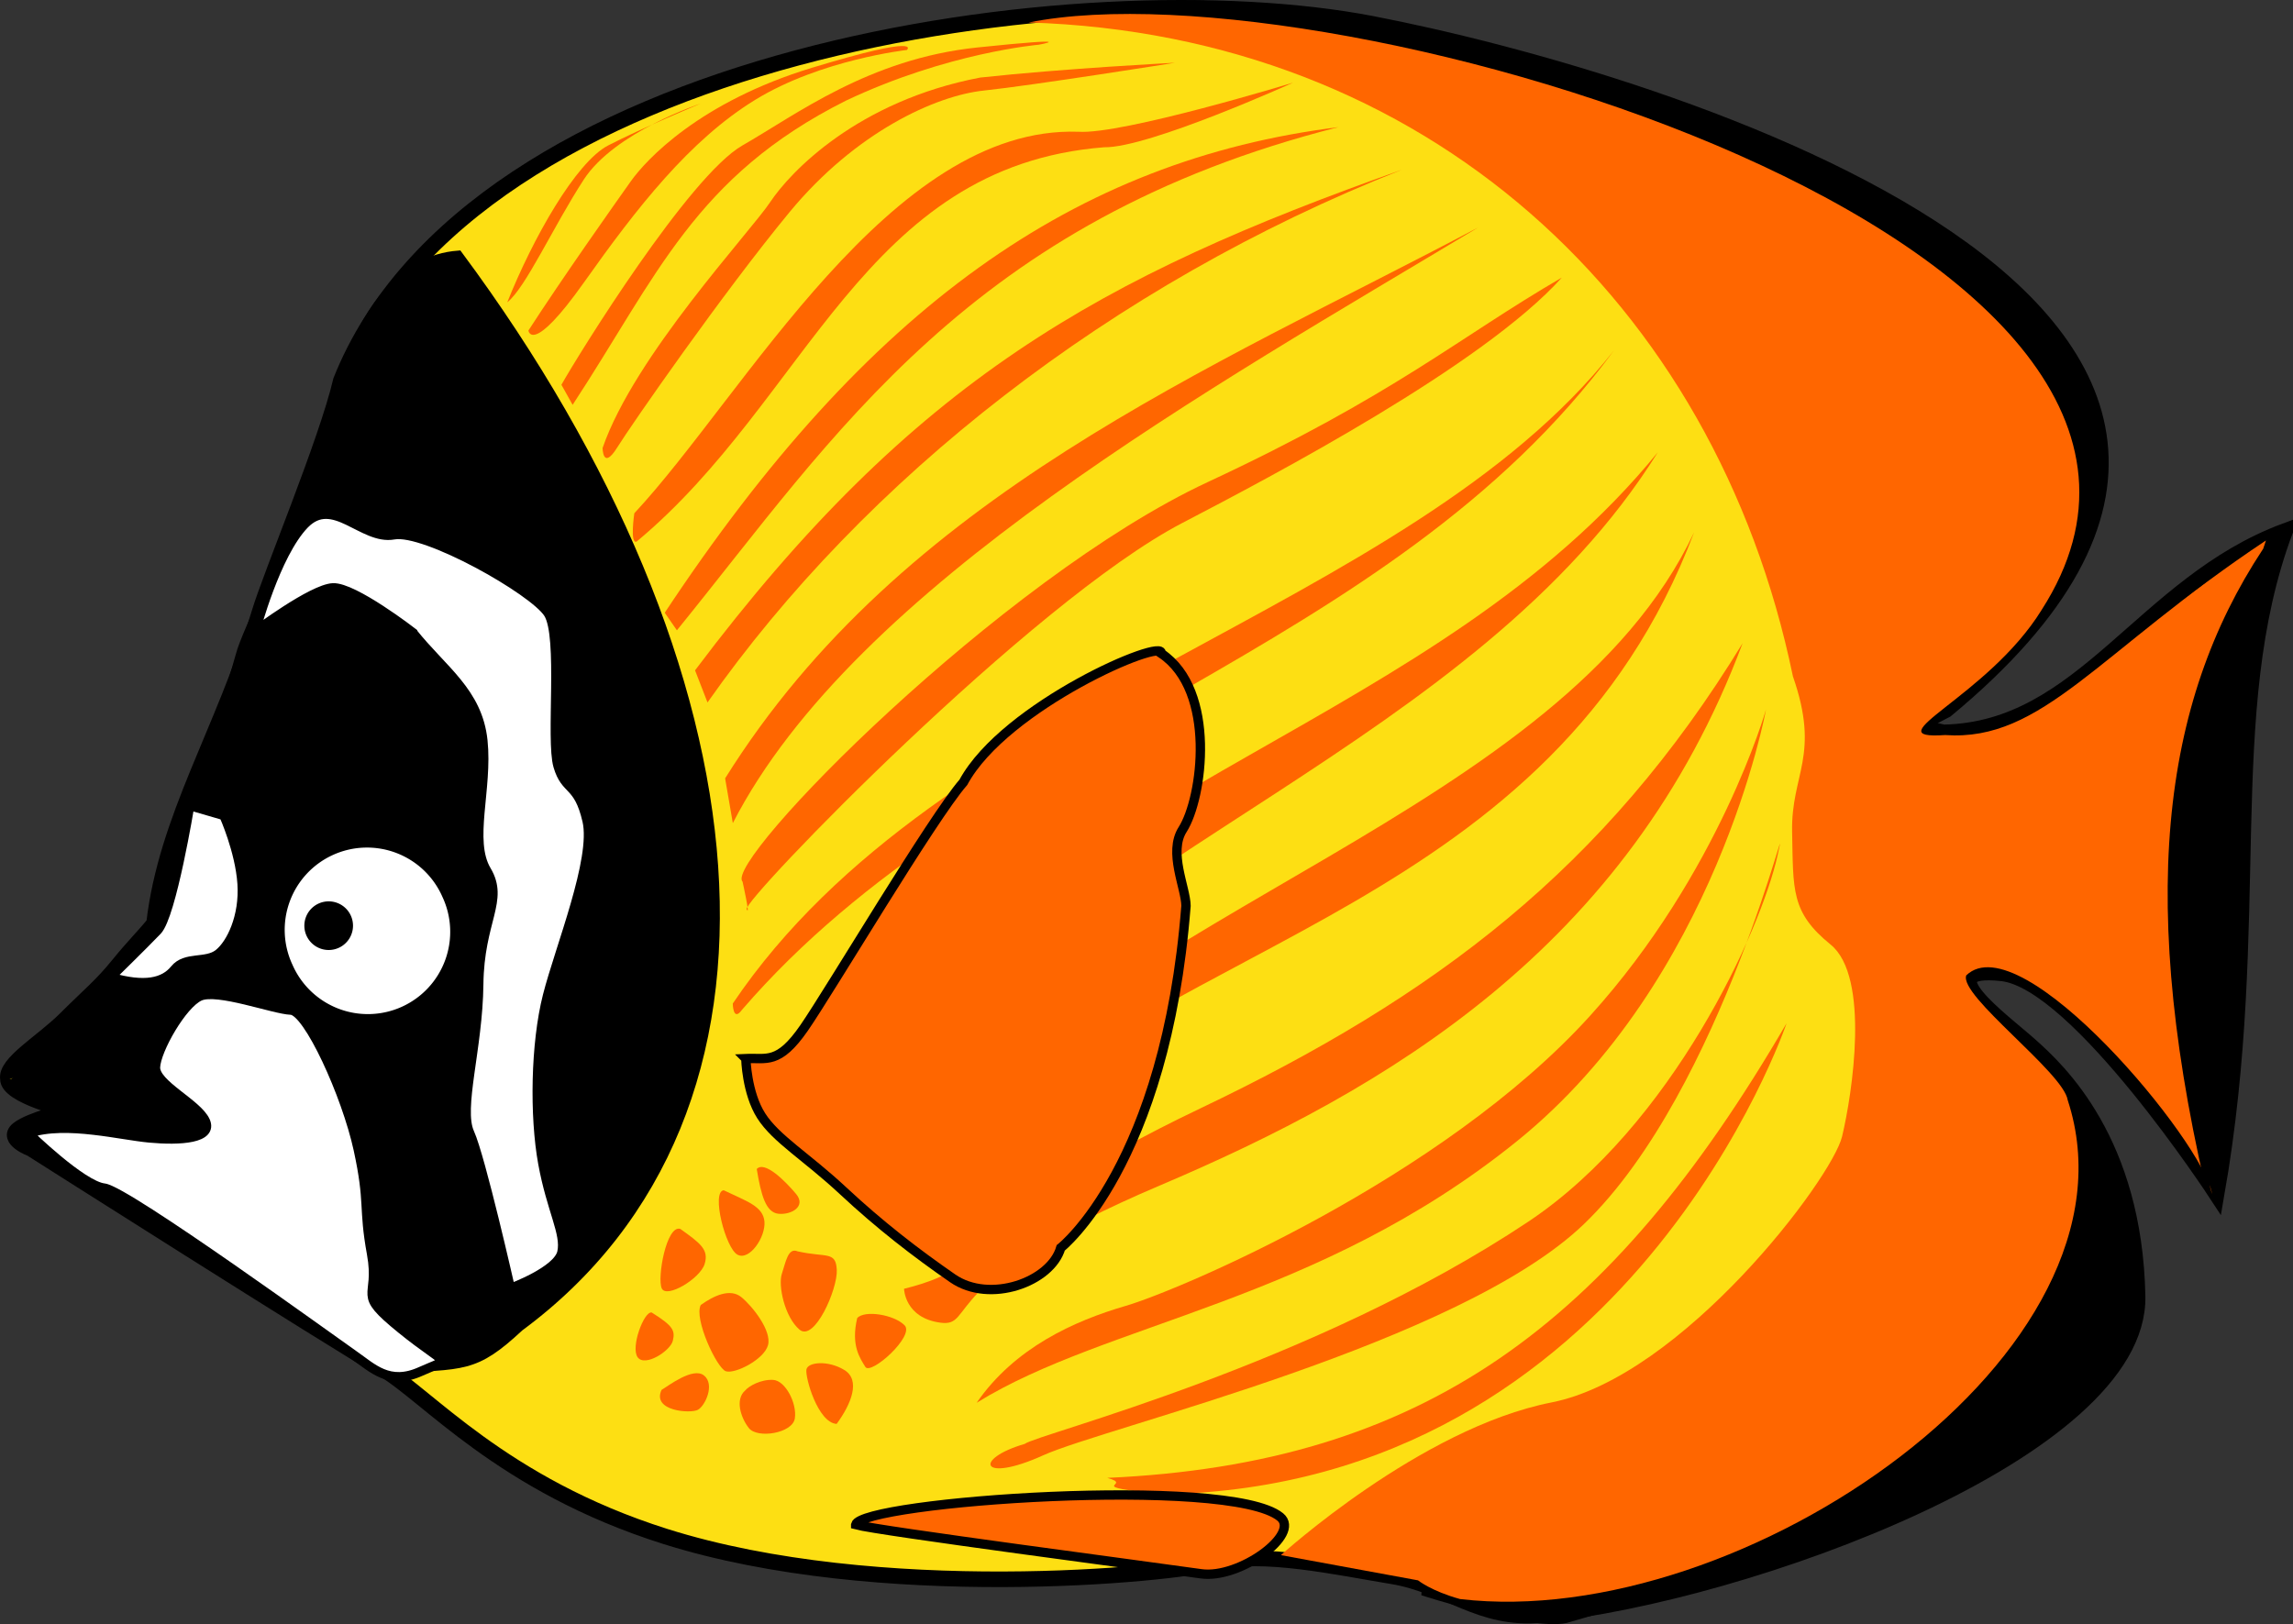
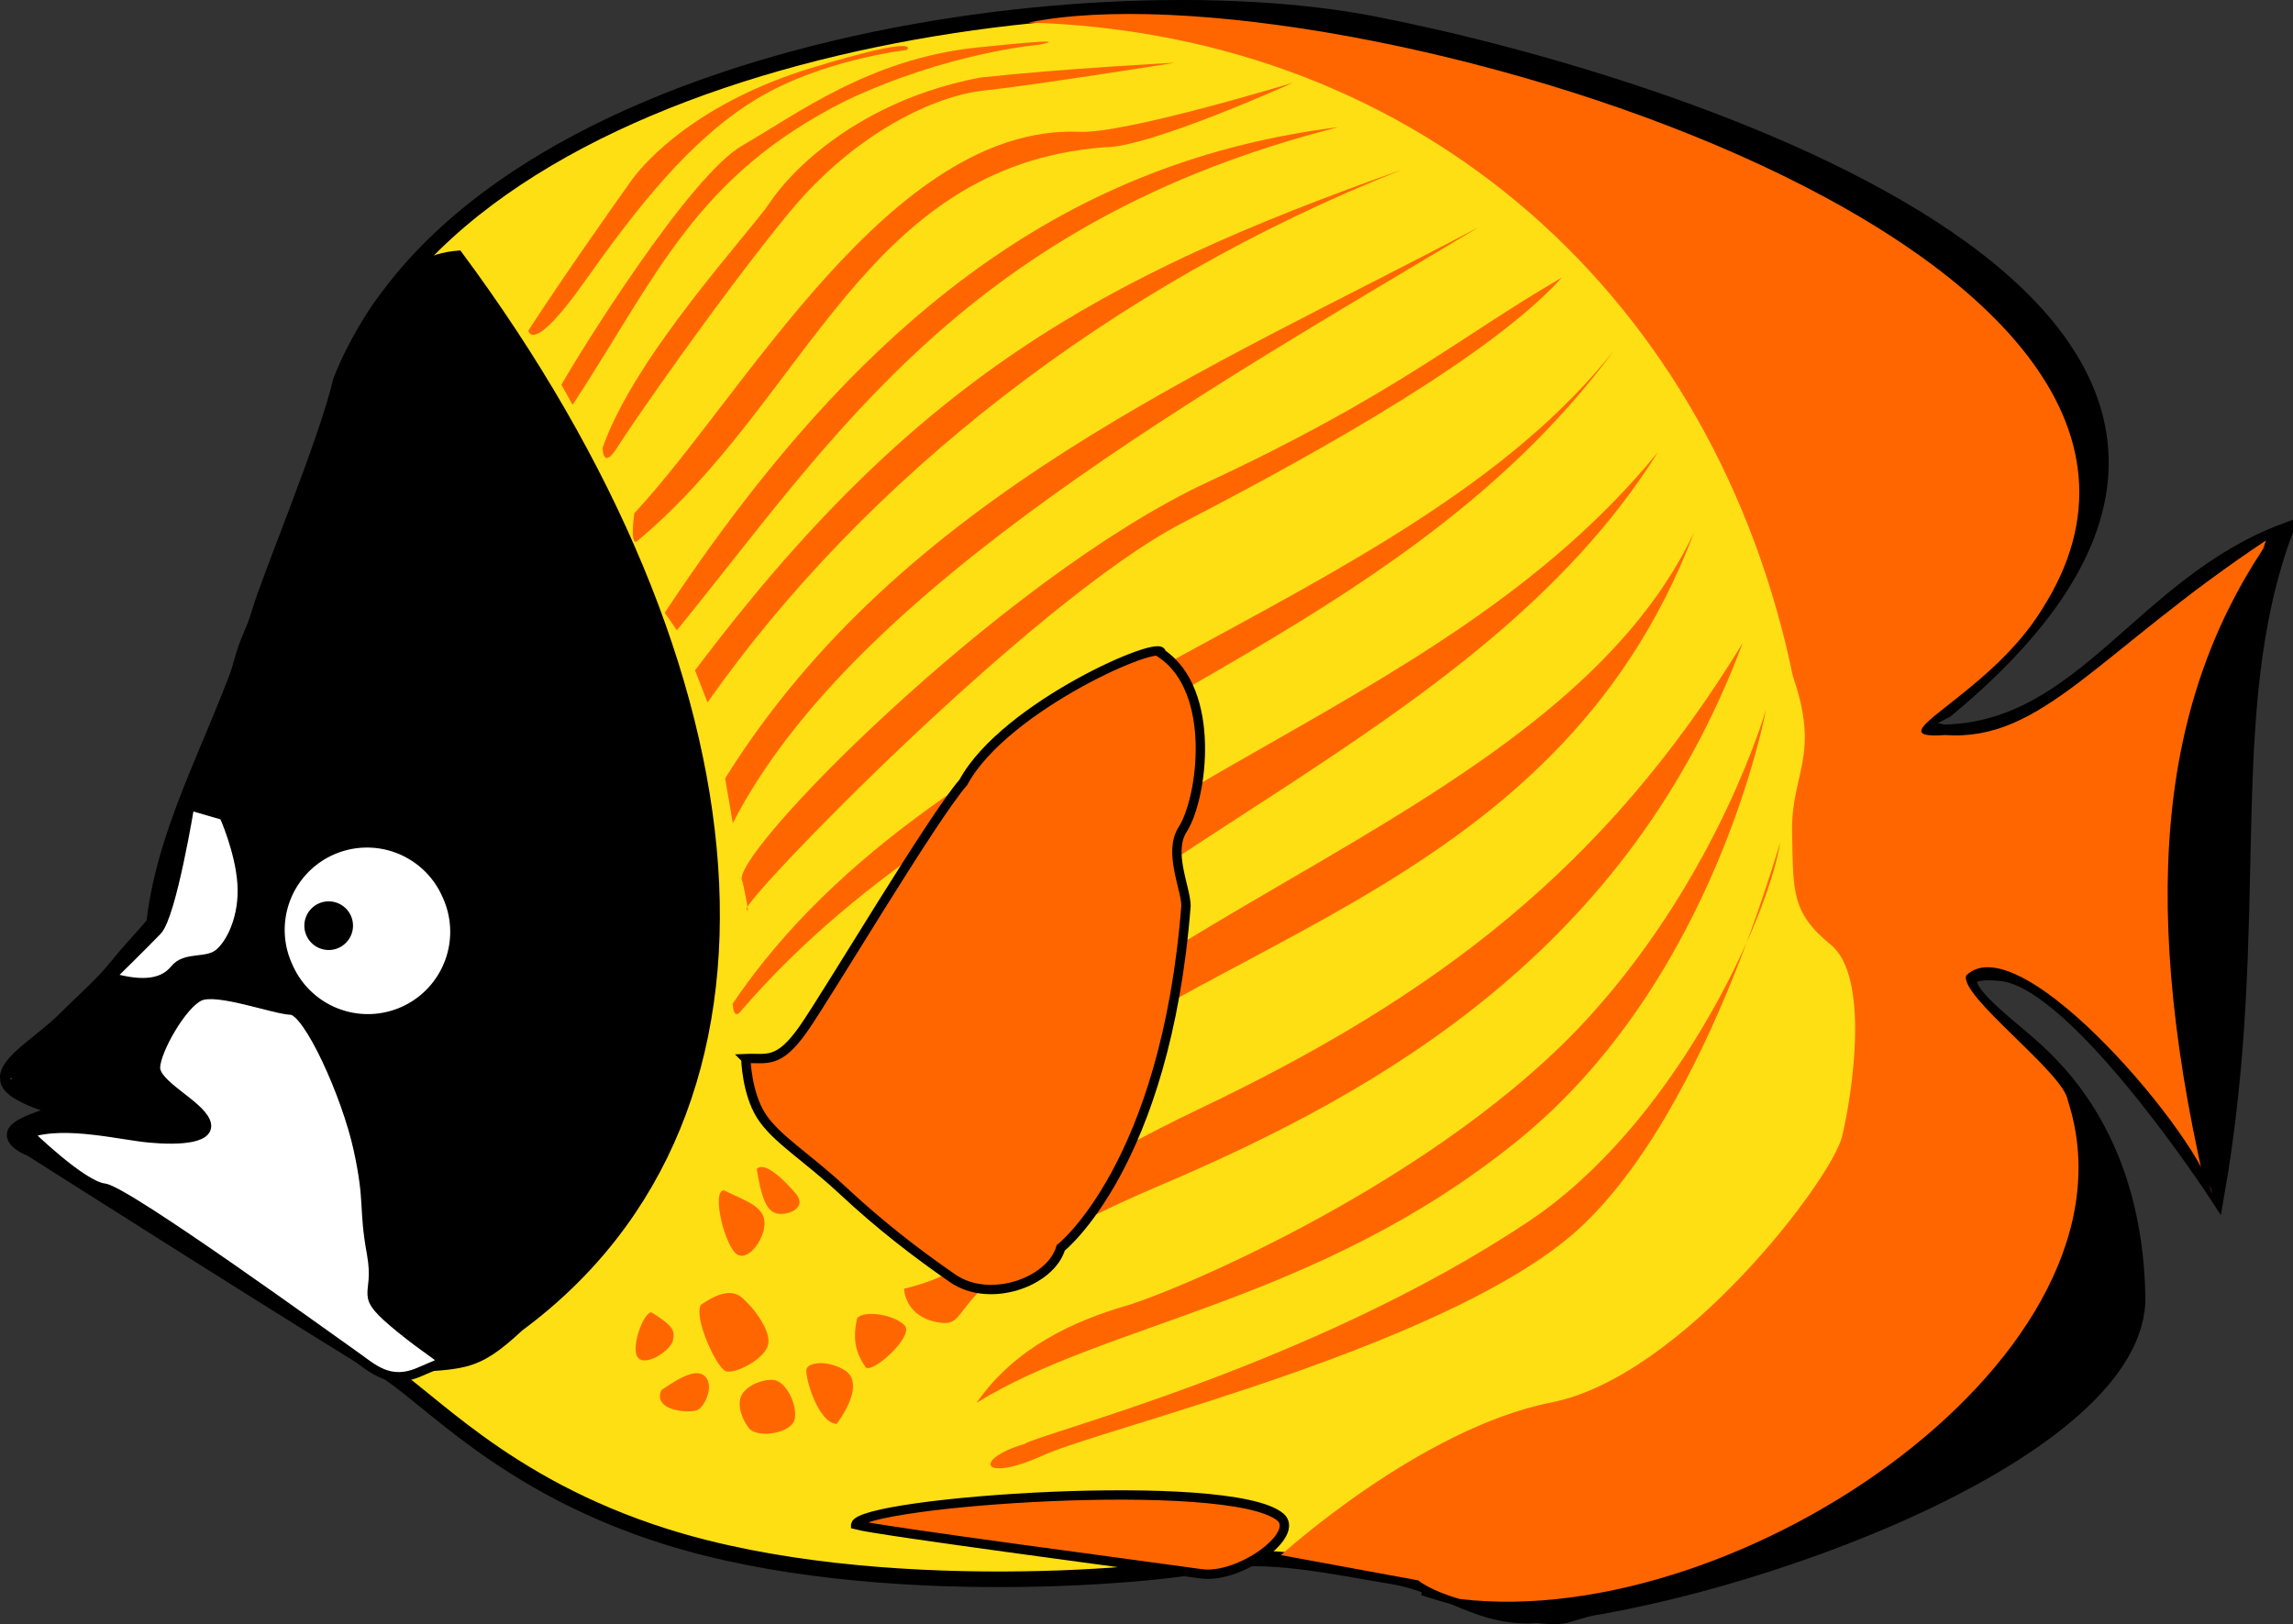
<svg xmlns="http://www.w3.org/2000/svg" xmlns:ns1="http://www.inkscape.org/namespaces/inkscape" id="svg7323" viewBox="0 0 250.35 177.36" version="1.1" ns1:version="0.91 r13725">
  <rect x="0" y="0" width="250.35" height="177.36" fill="#333333" stroke="none" />
  <title id="title7415">butterflyfish</title>
  <path id="path104" style="color:#000000;stroke:#000000;stroke-width:1.702;fill:#fddf13" d="m0.868 117.82c-0.309-1.713 3.742-4.013 6.295-6.56 2.553-2.548 3.917-3.629 5.701-5.828 1.784-2.199 2.763-3.106 3.953-4.572 1.332-11.518 7.495-20.813 11.498-33.947 1.297-4.296 7.322-18.612 8.901-25.353 14.342-35.935 80.973-45.053 112.57-38.964 31.596 6.09 115.15 31.475 62.693 74.938-6.362 3.346-3.461 1.568-0.283 2.445 15.268-0.289 21.719-16.195 37.301-22.001-7.435 19.905-2.26 42.487-7.489 72.447 0 0-15.17-23.249-23.449-24.132-8.279-0.883 0 5.101 3.1 7.864 3.106 2.764 11.39 10.493 11.722 27.408 0.335 16.916-42.84 32.545-65.104 34.786-6.639 0.691-10.268-3.226-16.275-4.211-6.008-0.985-14.251-2.811-19.213-1.489-4.962 1.322-36.885 4.472-60.155-2.864-17.947-5.67-26.045-15.55-31.037-18.39-4.993-2.84-38.192-23.94-38.192-23.94s-2.794-1.051-1.43-2.133c1.363-1.081 5.557-2.055 5.557-2.055 0.001 0-6.74-1.58-6.668-3.466z" />
  <path id="path936" style="color:#000000;fill:#ff6600" d="m79.012 129.98c2.447 1.184 4.296 1.722 4.45 3.41 0.151 1.688-1.63 4.33-2.942 3.626-1.313-0.704-2.885-6.87-1.507-7.036z" />
  <path id="path930" style="color:#000000;fill:#ff6600" d="m76.509 142.51c1.442-1.036 3.217-1.84 4.426-0.86 1.209 0.981 3.349 3.68 2.915 5.252-0.434 1.573-3.61 3.165-4.595 2.846-0.985-0.316-3.519-5.742-2.746-7.239z" />
  <path id="path932" style="color:#000000;fill:#ff6600" d="m71.15 143.33c2.343 1.46 2.573 1.968 2.312 3.079-0.263 1.111-3.039 2.906-3.839 1.816-0.8-1.09 0.691-5.052 1.526-4.895z" />
-   <path id="path934" style="color:#000000;fill:#ff6600" d="m74.272 134.2c2.153 1.546 3.155 2.239 2.658 3.84-0.5 1.601-4.164 3.797-4.681 2.656-0.52-1.142 0.513-6.959 2.024-6.497z" />
-   <path id="path938" style="color:#000000;fill:#ff6600" d="m87.076 136.65c3.151 0.712 4.177-0.066 4.284 2.033 0.105 2.091-2.452 7.913-4.08 6.511-1.629-1.401-2.339-4.825-1.918-6.086 0.421-1.261 0.671-2.903 1.714-2.458z" />
+   <path id="path934" style="color:#000000;fill:#ff6600" d="m74.272 134.2z" />
  <path id="path940" style="color:#000000;fill:#ff6600" d="m91.341 155.5c1.61-2.182 2.644-4.791 0.848-5.888-1.796-1.096-3.986-0.868-4.142-0.066-0.158 0.867 1.244 5.813 3.294 5.953z" />
  <path id="path942" style="color:#000000;fill:#ff6600" d="m81.355 151.85c-1.096 0.955-0.52 2.909 0.401 4.097 0.921 1.188 4.775 0.585 5.025-1.054 0.25-1.642-1.027-4.12-2.363-4.203-1.334-0.079-2.671 0.677-3.063 1.16z" />
  <path id="path944" style="color:#000000;fill:#ff6600" d="m72.23 151.78c-1.086 2.326 3.171 2.613 3.967 2.176 0.795-0.434 1.881-2.763 0.672-3.744-1.209-0.981-3.97 1.188-4.639 1.568z" />
  <path id="path946" style="color:#000000;fill:#ff6600" d="m93.59 143.94c-0.706 2.995 0.303 4.373 0.887 5.33 0.585 0.957 5.425-3.376 4.286-4.541-1.139-1.165-4.359-1.693-5.173-0.789z" />
  <path id="path948" style="color:#000000;fill:#ff6600" d="m82.622 127.66c0.48 2.916 1.003 4.742 2.368 4.888 1.365 0.145 3.083-0.786 1.92-2.17-1.162-1.384-3.412-3.651-4.289-2.719z" />
-   <path id="path954" style="color:#000000;fill:#ff6600" d="m55.382 33.016c2.789-6.99 7.494-15.308 11.019-17.134 3.525-1.826 10.072-4.564 10.072-4.564s-9.362 3.097-12.735 8.291c-3.373 5.194-6.333 11.803-8.356 13.407z" />
  <path id="path956" style="color:#000000;fill:#ff6600" d="m57.693 36.092c3.771-5.832 9.495-13.923 11.173-16.287s7.521-8.677 19.803-12.41c12.281-3.733 10.345-1.939 10.345-1.939s-9.377 1.042-16.549 5.438c-7.171 4.395-12.964 11.83-18.689 19.922-5.724 8.091-6.084 5.277-6.084 5.277z" />
  <path id="path958" style="color:#000000;fill:#ff6600" d="m61.295 42.019c1.903-3.382 13.943-22.812 19.767-26.138 5.823-3.326 13.807-9.464 25.619-10.694 11.813-1.23 6.735-0.303 6.735-0.303s-9.93 0.835-21.056 6.106c-16.463 8.257-20.629 19.162-29.841 33.222z" />
  <path id="path960" style="color:#000000;fill:#ff6600" d="m65.794 48.914c3.465-10.045 16.121-23.568 18.299-26.847 2.177-3.276 9.528-11.041 22.927-13.598 9.22-1.002 21.26-1.616 21.26-1.616s-15.595 2.485-20.844 3.033c-5.25 0.546-13.996 4.508-21.241 13.288-7.245 8.781-17.225 23.153-18.817 25.707-1.592 2.554-1.588 0-1.588 0z" />
  <path id="path962" style="color:#000000;fill:#ff6600" d="m69.257 56.049c12.044-12.919 27.963-42.349 48.463-41.662 4.791 0.342 23.455-5.361 23.455-5.361s-15.773 7.148-20.626 7.056c-26.307 2.074-32.287 27.455-51.039 43.058-0.76 0.342-0.256-3.091-0.256-3.091z" />
  <path id="path964" style="color:#000000;fill:#ff6600" d="m72.577 66.914c22.077-33.381 44.813-49.435 73.553-53.03-40.23 10.199-55.025 33.78-72.226 54.948z" />
  <path id="path966" style="color:#000000;fill:#ff6600" d="m75.885 73.203c23.917-31.789 44.235-42.995 77.165-54.666-31.82 12.587-58.678 33.8-75.805 58.173z" />
  <path id="path968" style="color:#000000;fill:#ff6600" d="m79.169 85.001c19.298-30.891 52.761-44.555 82.231-60.169-29.04 17.464-68.106 39.169-81.39 65.056z" />
  <path id="path970" style="color:#000000;fill:#ff6600" d="m81.073 96.278c-2.155-2.16 28.147-33.077 50.777-43.628 20.41-9.509 27.45-15.829 38.67-22.335-8.59 9.56-31.47 21.606-41.45 26.804-16.48 8.583-47.982 41.214-47.551 42.165 0.434 0.95-0.447-3.006-0.447-3.006z" />
  <path id="path1034" style="color:#000000;fill:#ff6600" d="m80.005 109.59c22.785-33.786 73.435-42.497 96.195-71.307-24.68 33.491-68.8 41.378-95.194 71.997-0.986 1.363-1.001-0.692-1.001-0.692z" />
  <path id="path1036" style="color:#000000;fill:#ff6600" d="m94.036 116.29c21.494-30.855 62.714-37.155 86.964-66.899-19.84 31.787-63.58 43.898-83.377 70.769-5.663 2.849-5.625 0.414-3.587-3.872z" />
  <path id="path1038" style="color:#000000;fill:#ff6600" d="m101.52 125.72c19.096-26.132 69.027-37.001 83.444-67.592-15.521 40.977-57.322 44.442-78.439 66.556-6.436 6.74-7.038 5.427-5.005 1.036z" />
  <path id="path1040" style="color:#000000;fill:#ff6600" d="m98.704 140.74c11.117-2.734 6.654-7.442 32.312-19.682s44.21-26.209 59.24-50.813c-12.497 33.369-39.108 48.801-63.671 59.235-24.563 10.433-20.013 15.483-23.915 14.961-3.902-0.52-3.967-3.7-3.967-3.7z" />
  <path id="path1042" style="color:#000000;fill:#ff6600" d="m106.63 153.19c4.151-6.004 10.612-8.932 16.278-10.583 5.666-1.651 34.516-13.809 50.699-31.679 14.138-15.613 19.205-33.442 19.205-33.442s-5.386 29.537-27.198 47.143-44.77 19.746-58.983 28.562z" />
  <path id="path1044" style="color:#000000;fill:#ff6600" d="m111.88 157.68c1.348-1.069 31.417-8.553 54.988-24.274 15.699-10.471 25.404-31.857 27.209-40.005 1.805-8.148-5.831 25.549-21.146 40.278-13.572 13.052-52.192 22.147-59.033 25.247-6.842 3.1-7.683 0.408-2.018-1.246z" />
-   <path id="path1046" style="color:#000000;fill:#ff6600" d="m120.89 161.39c34.406-1.552 54.905-16.561 74.168-49.646 0 0-17.115 50.523-67.989 51.434-9.4-0.929-3.037-0.922-6.179-1.789z" />
  <path id="path912" style="color:#000000;stroke:#000000;stroke-linecap:round;stroke-width:1.022;fill:#000000" d="m42.544 149.45c8.141-0.441 9.258 0 14.154-4.561 31.772-23.47 26.984-71.64-6.679-117.01-12.008 0.953-14.358 20.685-17.361 29.187-0.841 2.235-5.743 11.871-6.41 14.491-0.667 2.619-6.452 20.535-7.292 22.77-0.841 2.235-1.196 6.567-2.385 8.032-1.19 1.466-14.682 14.843-14.682 14.843s7.503-0.004 11.065 0.7c3.563 0.702 9.252 5.076 9.252 5.076s-0.979 0.908-4.018 1.358c-3.04 0.447-7.822-2.943-10.688-2.108-2.865 0.835-4.824 2.65-4.824 2.65z" />
  <path id="path908" style="color:#000000;stroke:#000000;stroke-linecap:round;stroke-width:1.022;fill:#000000" d="m1.216 118.59c1.784-2.199 5.905-1.286 8.909-0.794 3.004 0.493 12.502 4.067 11.487 5.918-1.016 1.851-12.016-1.97-14.323-0.925-2.306 1.046-5.731 1.67-5.731 1.67 1.983-1.433 4.05-2.441 6.326-2.403z" />
  <path id="path910" style="color:#000000;stroke:#000000;stroke-linecap:round;stroke-width:1.022;fill:#ffffff" d="m48.77 97.732a9.498 9.498 0 1 1 -17.302 7.838 9.498 9.498 0 1 1 17.302 -7.838z" />
-   <path id="path916" style="color:#000000;stroke:#000000;stroke-linecap:round;stroke-width:1.022;fill:#ffffff" d="m45.046 69.063c3.244 4.091 7.119 6.506 7.673 11.817 0.552 5.311-1.55 10.898 0.401 14.184 1.953 3.286-0.775 5.449-0.852 12.437-0.079 6.987-2.216 13.517-0.997 16.209 1.22 2.691 4.452 16.984 4.452 16.984s5.173-1.881 5.629-3.942c0.454-2.061-1.148-4.578-2.085-9.715-0.937-5.136-0.823-13.066 0.513-18.305 1.334-5.239 5.292-14.912 4.318-19.105-0.973-4.193-2.337-3.111-3.172-5.978-0.835-2.865 0.539-14.148-1.064-16.666-1.603-2.517-13.44-9.203-16.864-8.578-3.425 0.625-6.633-4.409-9.781-1.129-3.148 3.28-5.358 11.697-5.358 11.697s6.224-4.674 8.495-4.777c2.27-0.099 8.692 4.866 8.692 4.866z" />
  <path id="path918" style="color:#000000;stroke:#000000;stroke-linecap:round;stroke-width:1.022;fill:#ffffff" d="m3.097 123.76c2.091-0.706 4.664-0.625 7.129-0.342 2.271 0.256 4.45 0.696 6.076 0.848 3.388 0.316 6.987 0.079 6.116-1.845-0.871-1.922-5.515-3.99-5.443-5.875 0.072-1.887 2.908-6.879 4.829-7.751 1.922-0.871 8.068 1.442 9.955 1.514 1.886 0.072 6.068 9.3 7.354 15.206 1.286 5.905 0.52 6.254 1.454 11.39 0.937 5.137-1.856 4.085 3.274 8.249 5.131 4.163 5.551 3.045 2.091 4.613-3.459 1.569-5.275-0.388-7.299-1.79-2.024-1.4-24.818-17.95-27.263-18.232-2.445-0.283-8.273-5.986-8.273-5.986z" />
  <path id="path920" style="color:#000000;stroke:#000000;stroke-linecap:round;stroke-width:1.022;fill:#ffffff" d="m12.06 106.72c3.736 1.087 5.834 0.598 7.023-0.866 1.19-1.465 3.425-0.625 4.789-1.706 1.363-1.082 2.799-4.049 2.559-7.648-0.243-3.598-1.983-7.444-1.983-7.444l-3.737-1.087s-1.97 12.015-3.544 13.655c-1.574 1.641-5.106 5.095-5.106 5.095z" />
  <path id="path1050" style="color:#000000;stroke:#000000;stroke-linecap:round;stroke-width:1.022;fill:#000000" d="m112.23 1.758c55.81 1.283 99.22 48.21 101.61 73.184 51.52-43.491-43.02-71.177-81.96-74.301-2.04-0.447-19.65 1.117-19.65 1.117z" />
  <path id="path1052" style="color:#000000;stroke:#000000;stroke-linecap:round;stroke-width:1.022;fill:#000000" d="m223.27 116.67c9.109 30.007-31.154 54.518-58.577 56.472-5.042 0-9.359 0.579-9.359 0.579s11.806 3.812 15.571 3.022c27.695-7.955 59.063-17.726 61.866-33.529 2.804-15.806-9.501-26.544-9.501-26.544z" />
  <path id="path1064" style="color:#000000;fill:#ff6600" d="m222.9 66.614c-5.894 9.534-18.595 14.206-10.531 13.657 10.648 0.748 16.667-9.03 35.027-21.25-9.47 28.589-12.736 48.144-5.883 71.379-0.877-5.64-20.833-29.657-26.837-23.885-0.832 2.209 10.633 10.621 11.078 13.626 9.002 27.444-35.5 58.095-66.343 54.483-3.141-0.867-4.591-2.043-4.591-2.043l-14.967-2.754s15.229-13.857 29.529-16.672c14.301-2.816 30.626-24.416 31.736-29.042 1.11-4.627 3.093-17.436-1.254-20.964-4.347-3.528-4.068-5.945-4.2-12.299-0.132-6.355 3.118-8.286 0.086-16.991-8.47-40.986-40.2-70.077-83.44-71.402 33.41-6.739 136.45 23.938 110.59 64.154z" />
  <path id="path906" style="color:#000000;stroke:#000000;stroke-linecap:round;stroke-width:1.022;fill:#ff6600" d="m81.43 115.6c2.272-0.105 3.563 0.702 6.362-3.347 2.8-4.049 14.03-22.981 17.388-26.82 4.546-8.397 22.051-15.896 21.598-14.08 6.08 4.054 4.535 15.799 2.341 19.233-1.592 2.493 0.349 6.353 0.368 8.334-2.218 28.372-13.674 37.35-13.674 37.35-1.087 3.738-7.75 6.13-11.799 3.33-4.049-2.8-7.941-5.81-11.955-9.553-4.013-3.743-7.343-5.678-8.947-8.195-1.607-2.518-1.682-6.252-1.682-6.252z" />
  <path id="path1122" style="color:#000000;fill:#000000" d="m38.541 101.14a2.656 2.656 0 0 1 -5.311 0 2.656 2.656 0 1 1 5.311 0z" />
  <path id="path1547" style="color:#000000;stroke:#000000;stroke-linecap:round;stroke-width:1.022;fill:#000000" d="m248.52 58.743c-11.474 16.343-14.876 37.467-7.282 70.571 6.049-30.105-0.723-37.863 7.282-70.571z" />
  <path id="path1048" style="color:#000000;stroke:#000000;stroke-linecap:round;stroke-width:1.022;fill:#ff6600" d="m93.425 166.5c0.585-2.52 40.791-5.395 46.347-0.844 2.283 1.869-4.428 6.808-8.641 6.207-5.65-0.808-35.267-4.685-37.706-5.362z" />
</svg>